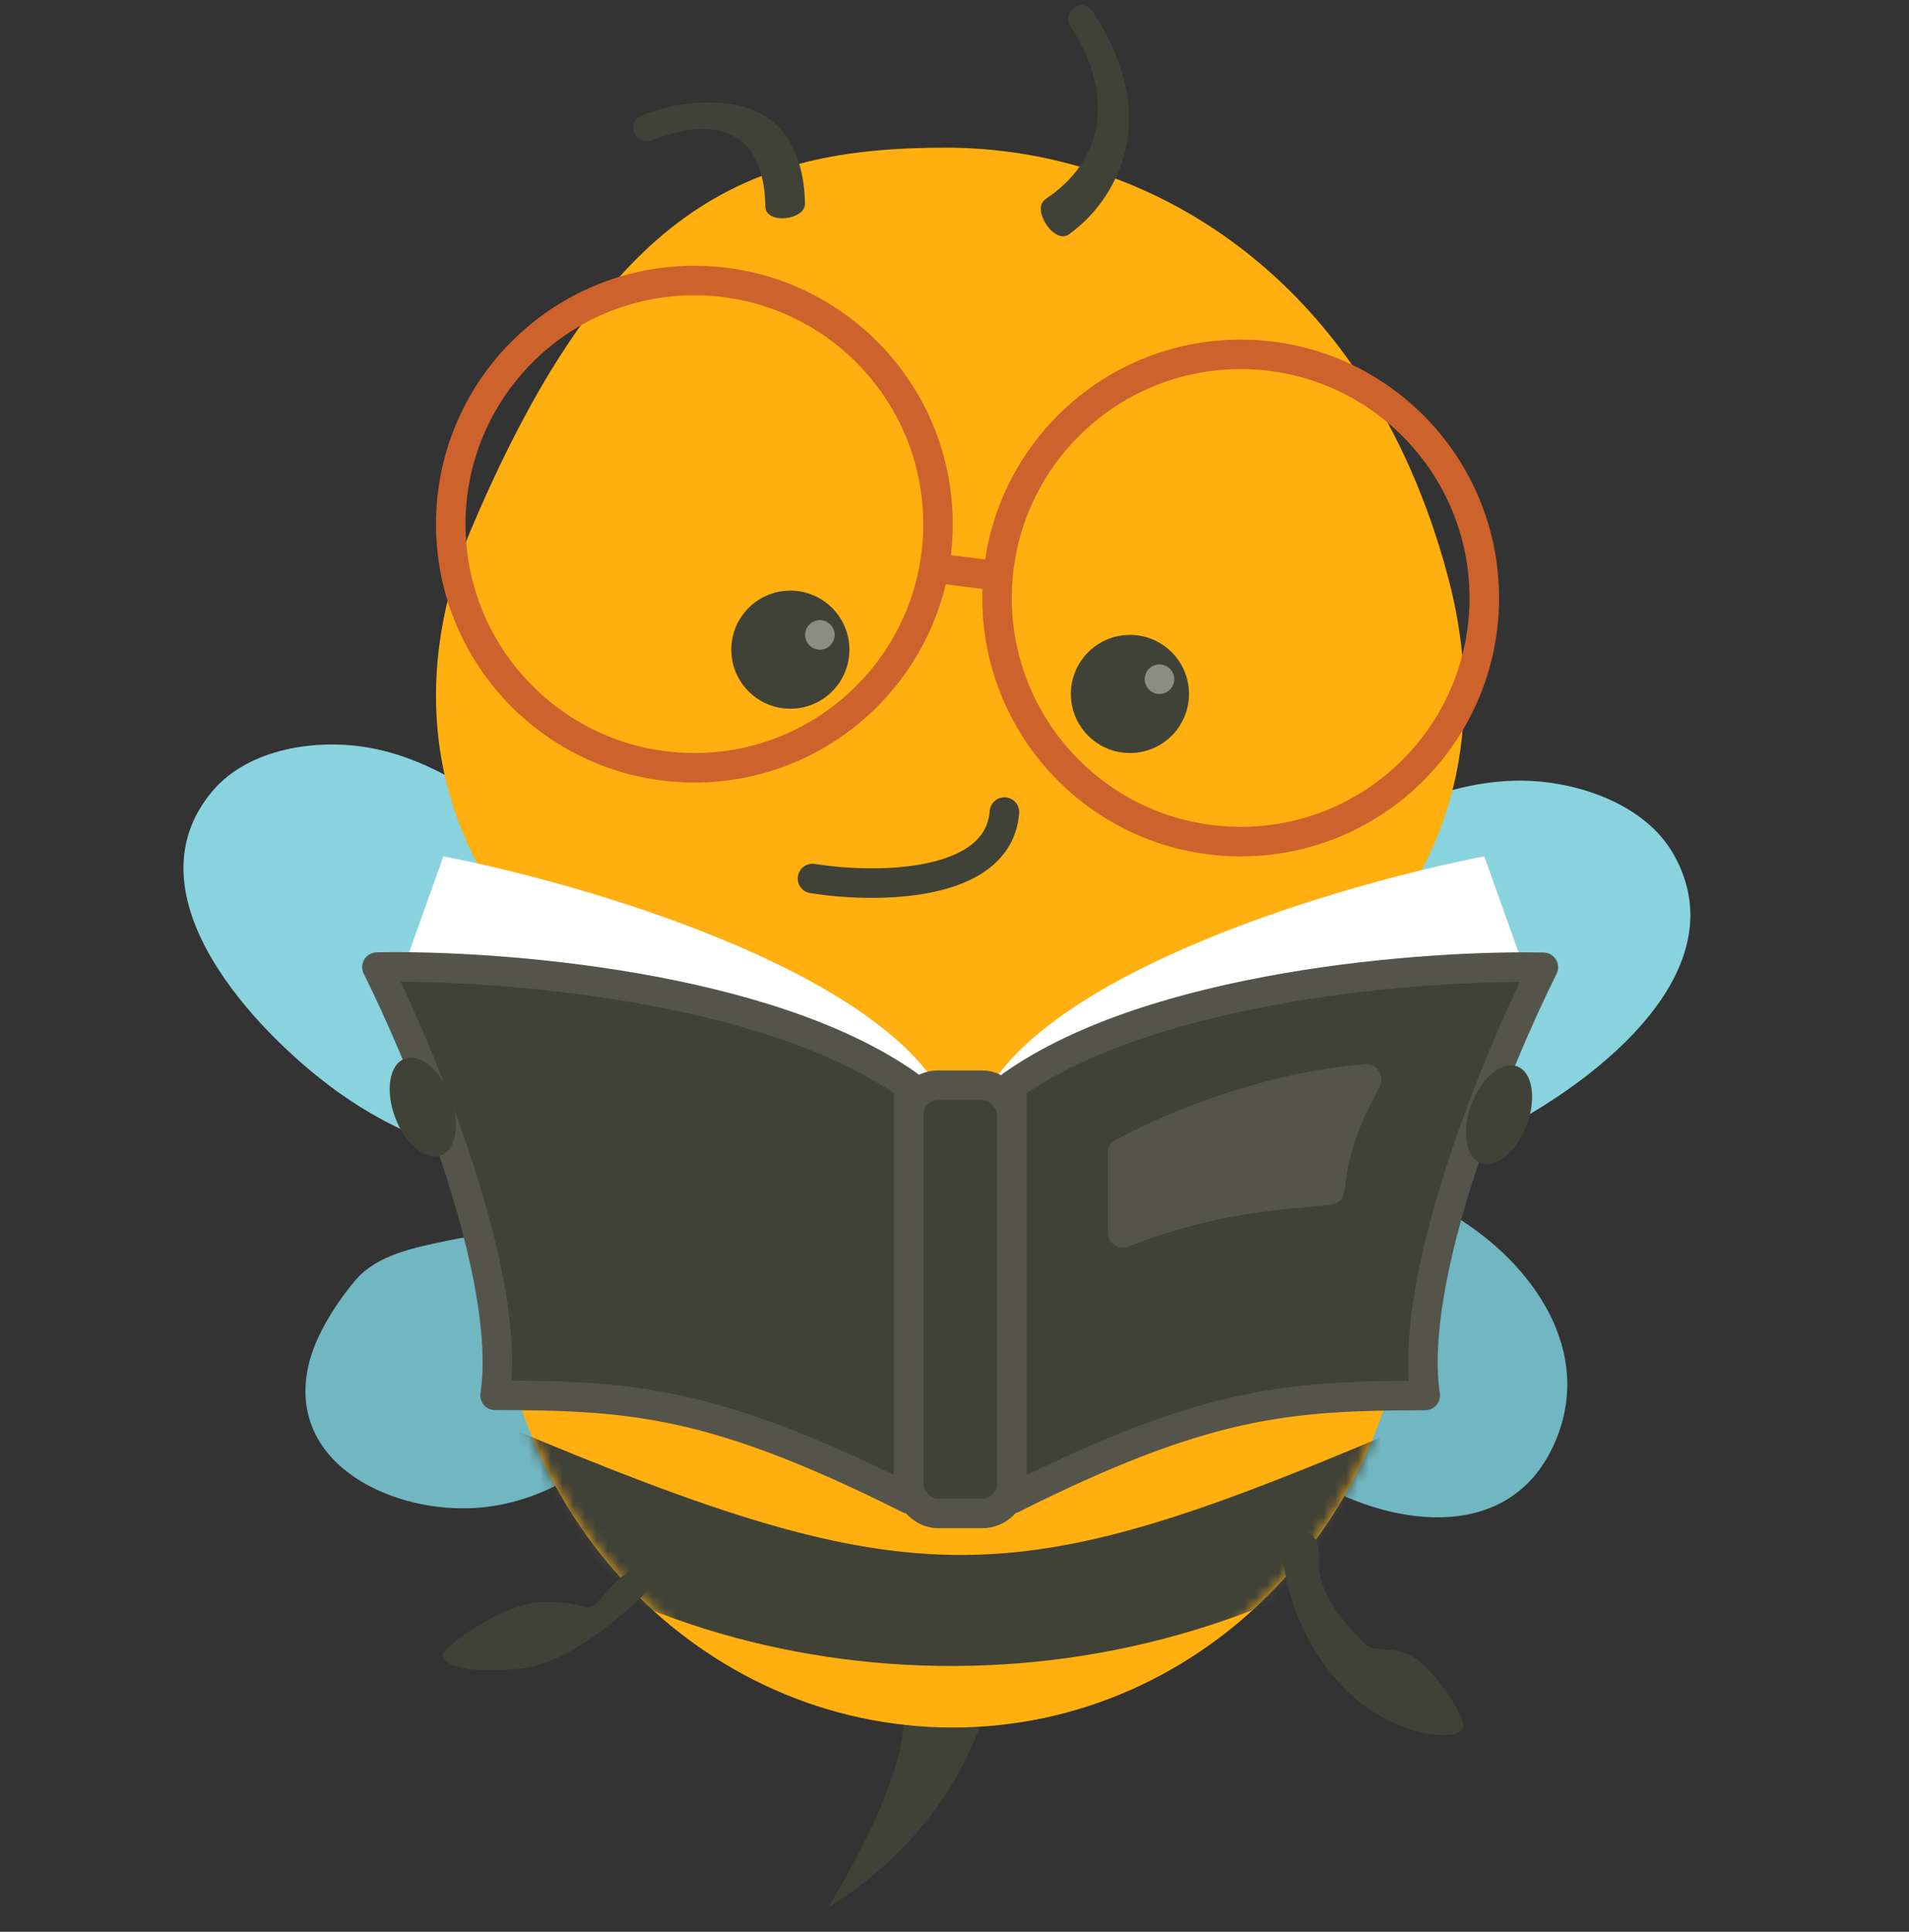
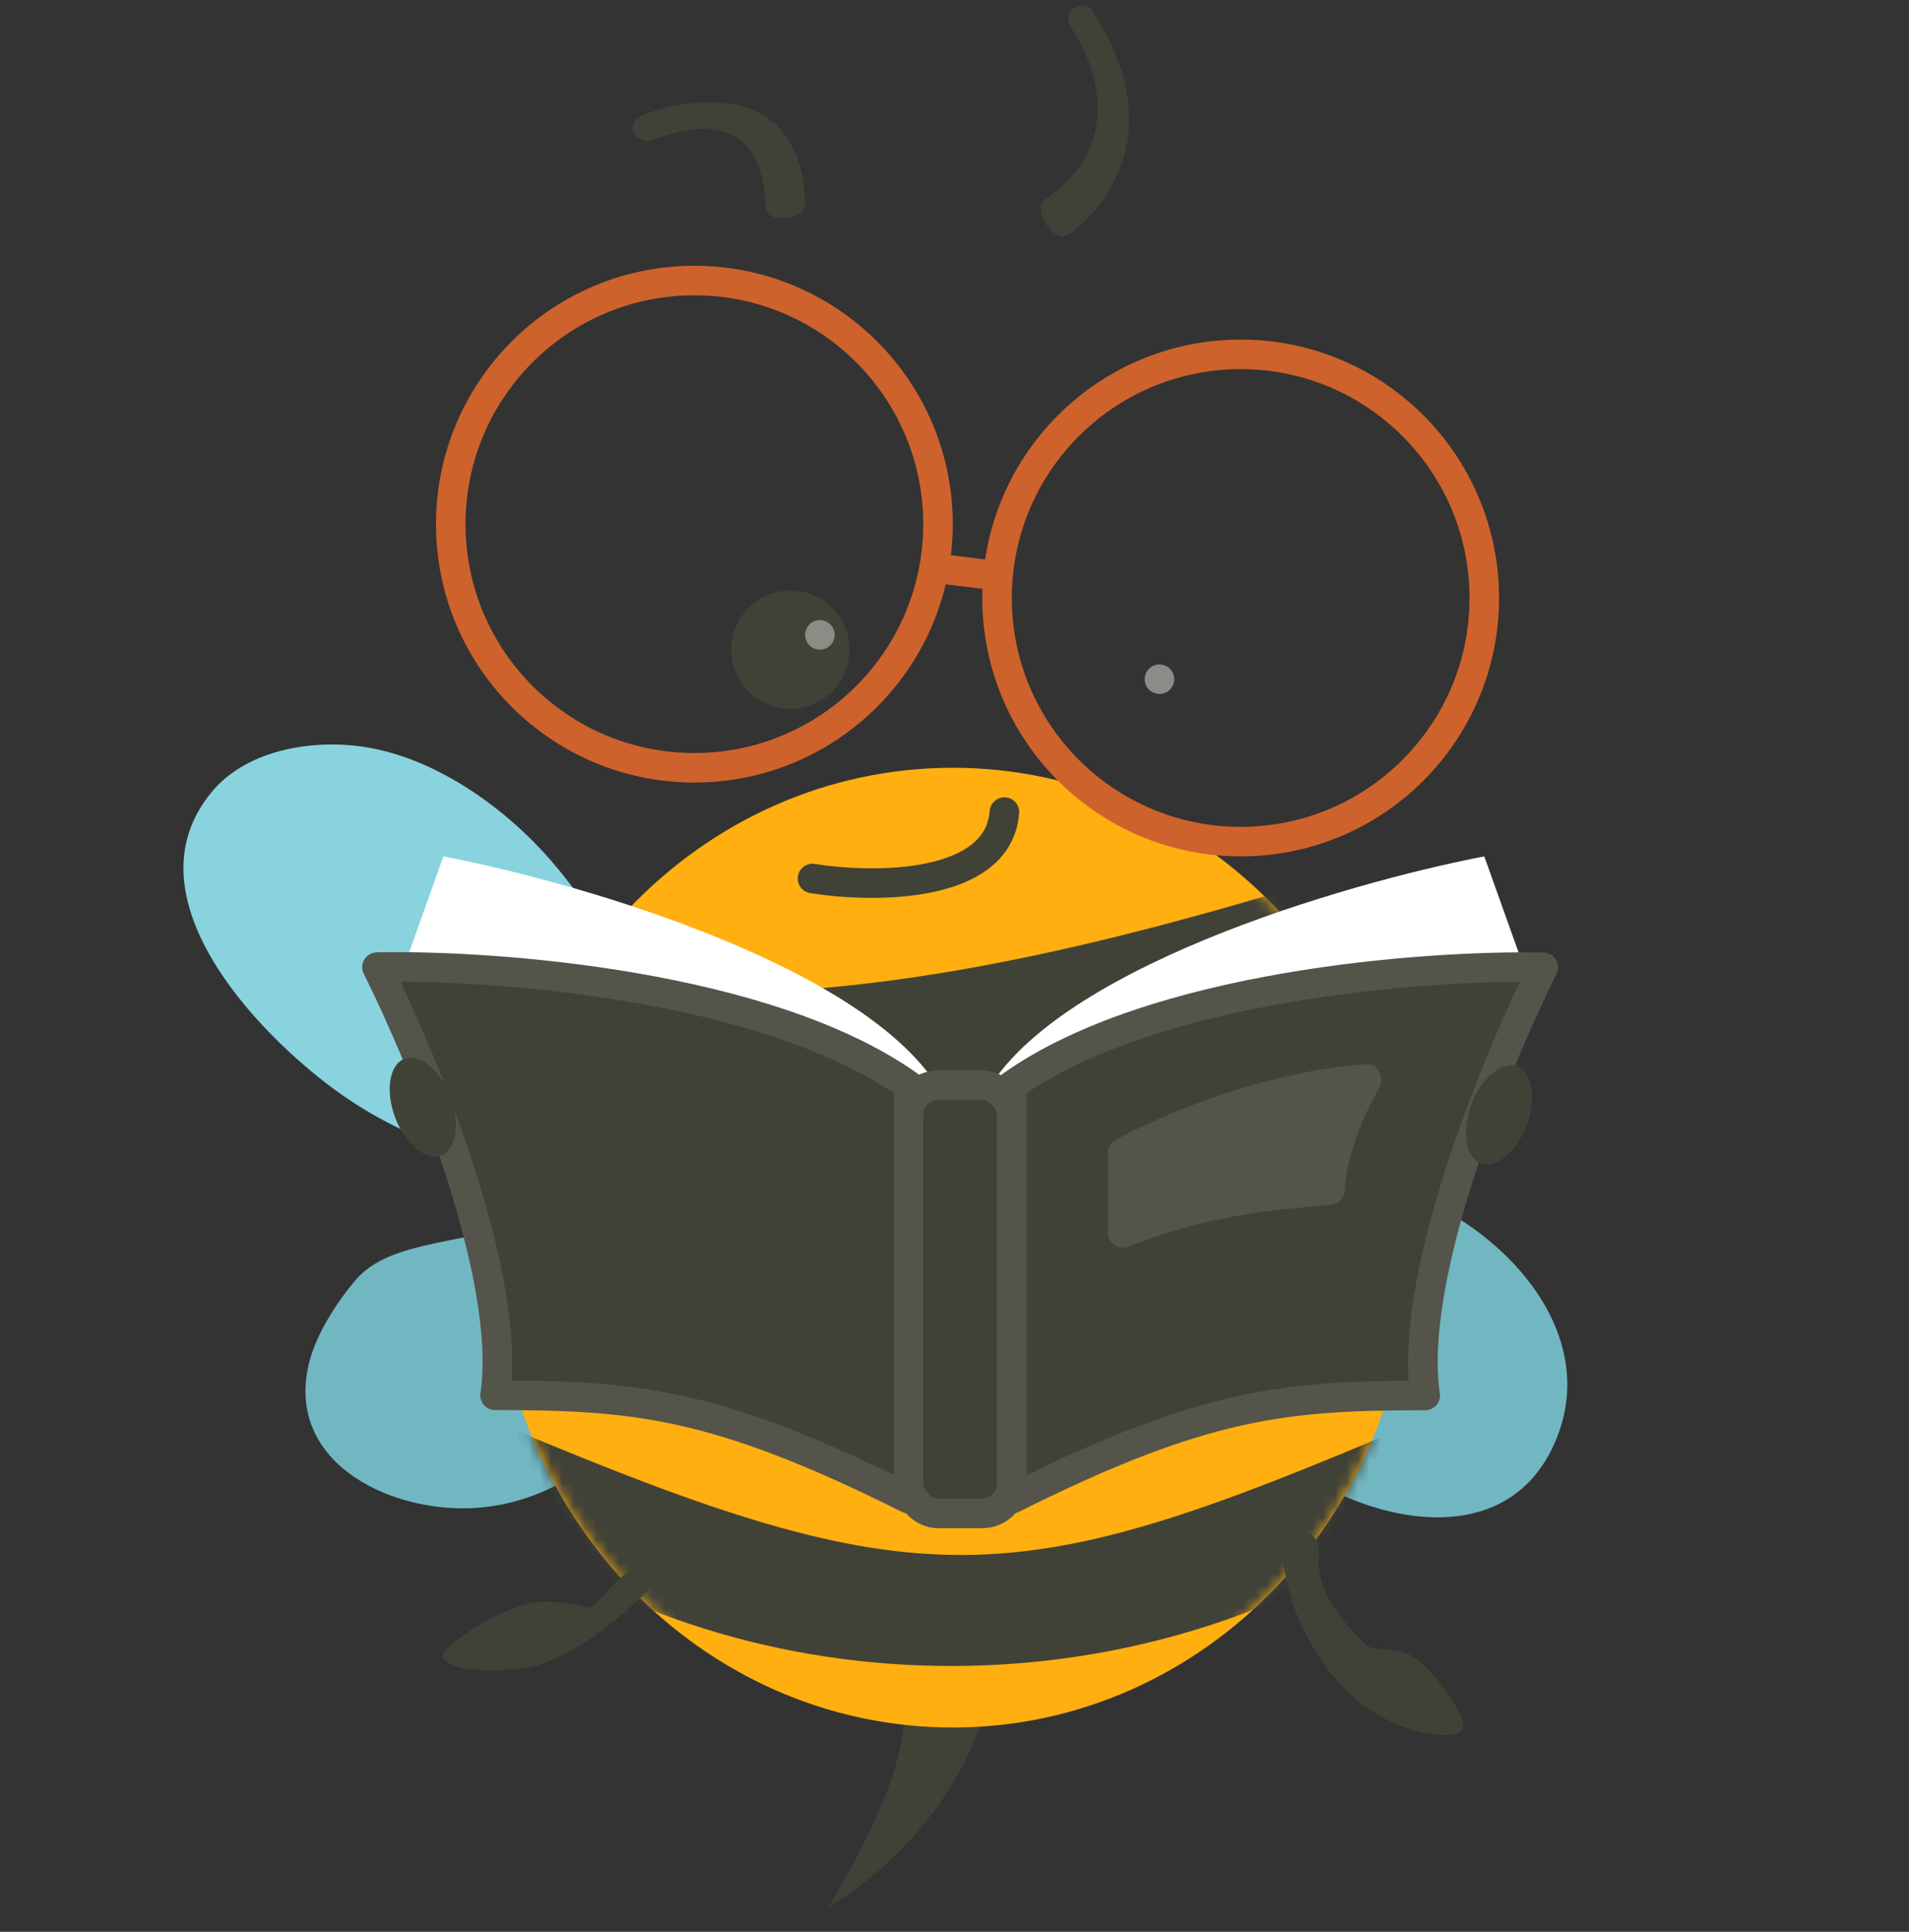
<svg xmlns="http://www.w3.org/2000/svg" width="168" height="170" viewBox="0 0 168 170" fill="none">
  <rect x="0" y="0" width="168" height="170" fill="#333333" stroke="none" />
  <path d="M102.186 113.739C105.762 119.629 109.219 126.238 115.144 129.983C121.818 134.198 132.633 136.139 136.73 127.173C140.489 118.944 134.799 111.128 128.005 107.014C124.25 104.739 120.181 103.252 115.743 103.959C110.678 104.763 106.191 107.629 101.392 109.302L102.186 113.743L102.186 113.739Z" fill="#71B7C2" />
  <path d="M56.549 110.238C51.861 107.582 44.368 108.115 39.34 109.186C36.585 109.773 33.227 110.38 31.304 112.633C29.671 114.548 27.893 117.317 27.251 119.739C24.935 128.468 33.97 133.025 41.439 132.719C51.504 132.309 59.044 123.361 62.362 114.344L56.551 110.239L56.549 110.238Z" fill="#71B7C2" />
  <path d="M55.385 94.386C56.297 93.148 55.725 90.674 55.492 89.212C54.693 84.191 51.84 79.621 48.559 75.812C44.602 71.22 38.699 66.949 32.615 65.823C27.938 64.956 21.849 65.832 18.658 69.661C11.045 78.794 22.507 90.803 29.482 95.91C37.163 101.531 46.937 103.94 56.443 102.746L55.385 94.386V94.386Z" fill="#88D3DE" />
-   <path d="M104.791 93.576C104.092 92.147 105.158 89.733 105.681 88.285C107.472 83.317 111.284 79.19 115.389 75.918C120.339 71.974 127.227 68.717 133.694 68.696C138.664 68.681 144.752 70.701 147.29 75.191C153.345 85.904 139.256 96.019 131.104 99.928C122.129 104.231 111.626 104.873 102.089 101.898L104.791 93.579L104.791 93.576Z" fill="#88D3DE" />
  <path fill-rule="evenodd" clip-rule="evenodd" d="M72.935 167.79C72.935 167.79 86.68 160.318 87.779 144.503C86.554 142.845 80.014 145.57 79.6 147.988C79.835 152.818 79.3 156.944 72.967 167.749L72.935 167.79Z" fill="#414237" />
  <path d="M124.126 109.794C124.126 133.116 106.092 152.022 83.847 152.022C61.601 152.022 43.567 133.116 43.567 109.794C43.567 86.472 61.601 67.565 83.847 67.565C106.092 67.565 124.126 86.472 124.126 109.794Z" fill="#FFAF0F" />
  <mask id="mask0_7022_48747" style="mask-type:alpha" maskUnits="userSpaceOnUse" x="43" y="67" width="82" height="86">
    <path d="M124.126 109.794C124.126 133.116 106.092 152.022 83.847 152.022C61.601 152.022 43.567 133.116 43.567 109.794C43.567 86.472 61.601 67.565 83.847 67.565C106.092 67.565 124.126 86.472 124.126 109.794Z" fill="#FFAF0F" />
  </mask>
  <g mask="url(#mask0_7022_48747)">
    <path d="M31.874 83.807C64.357 91.603 89.694 86.406 130.623 72.763C133.221 79.519 133.871 74.712 133.871 80.559C100.738 114.991 55.911 102.647 36.421 88.355C33.701 86.36 31.495 84.892 29.743 83.833C23.518 83.388 21.049 78.579 29.743 83.833C30.413 83.881 31.126 83.878 31.874 83.807Z" fill="#414237" />
    <path d="M124.126 125.386C89.044 140.328 81.248 140.978 44.217 125.386C35.121 126.252 22.963 117.058 39.669 131.233C61.108 149.423 96.84 152.672 124.126 134.481C124.126 128.634 126.725 132.142 124.126 125.386Z" fill="#414237" />
  </g>
-   <path d="M127.407 50.674C134.554 77.31 114.414 97.45 83.23 97.45C52.046 97.45 29.678 74.062 41.651 46.126C53.624 18.191 65.689 12.993 83.23 12.993C100.771 12.993 120.261 24.038 127.407 50.674Z" fill="#FFAF0F" />
  <path d="M71.503 77.31C76.917 78.177 87.874 78.22 88.394 71.463" stroke="#414237" stroke-width="2.599" stroke-linecap="round" />
  <path fill-rule="evenodd" clip-rule="evenodd" d="M56.482 10.17C58.987 9.147 61.718 8.798 64.4 9.158C68.961 9.901 70.737 13.496 70.845 17.876C70.89 19.412 67.379 19.76 67.359 18.195C67.223 11.273 62.835 10.183 57.356 12.356C57.056 12.448 56.733 12.43 56.447 12.303C56.16 12.176 55.929 11.95 55.796 11.666C55.74 11.523 55.713 11.37 55.717 11.216C55.722 11.063 55.757 10.912 55.821 10.772C55.885 10.633 55.977 10.507 56.09 10.404C56.204 10.3 56.337 10.221 56.482 10.17Z" fill="#414237" />
  <path fill-rule="evenodd" clip-rule="evenodd" d="M92.046 17.495C97.844 13.618 97.596 7.452 94.196 2.297C94.11 2.168 94.051 2.023 94.022 1.87C93.993 1.718 93.995 1.561 94.028 1.41C94.061 1.258 94.124 1.115 94.214 0.988C94.303 0.861 94.417 0.754 94.549 0.672C94.679 0.588 94.824 0.53 94.976 0.502C95.128 0.474 95.284 0.477 95.435 0.51C95.586 0.543 95.729 0.605 95.856 0.693C95.983 0.782 96.091 0.895 96.174 1.025C99.04 5.423 100.543 10.608 98.228 15.559C97.301 17.586 95.861 19.336 94.052 20.638C92.752 21.53 90.717 18.362 92.013 17.535L92.046 17.495Z" fill="#414237" />
  <circle cx="69.554" cy="57.171" r="5.197" fill="#414237" />
  <circle cx="72.153" cy="55.871" r="1.299" fill="#8B8C85" />
-   <circle cx="99.439" cy="61.069" r="5.197" fill="#414237" />
  <circle cx="102.038" cy="59.769" r="1.299" fill="#8B8C85" />
  <circle cx="61.108" cy="46.126" r="21.439" stroke="#CE622C" stroke-width="2.599" />
  <circle cx="109.184" cy="52.623" r="21.439" stroke="#CE622C" stroke-width="2.599" />
  <path fill-rule="evenodd" clip-rule="evenodd" d="M58.129 138.818C58.129 138.818 51.454 146.261 45.805 146.835C40.156 147.409 38.861 146.234 38.976 145.569C39.092 144.905 44.249 141.037 47.77 140.98C51.29 140.923 51.32 141.73 52.13 141.347C52.94 140.964 54.425 138.228 56.344 137.955C58.262 137.681 59.194 138.37 58.129 138.818V138.818Z" fill="#414237" />
  <path fill-rule="evenodd" clip-rule="evenodd" d="M112.934 137.449C113.497 141.651 115.388 145.563 118.33 148.615C123.091 153.29 128.925 153.267 128.8 151.867C128.674 150.467 125.639 146.072 123.653 145.468C121.667 144.865 120.814 145.401 120.102 144.64C119.389 143.878 115.779 140.613 116.07 137.16C116.361 133.708 112.495 134.166 112.867 137.469L112.934 137.449Z" fill="#414237" />
  <path d="M82.547 50.024L87.745 50.674" stroke="#CE622C" stroke-width="2.599" />
  <path d="M39.02 75.361L35.772 84.457L57.211 94.851C60.892 95.934 71.243 97.84 83.197 96.8C77.48 85.366 51.364 77.743 39.02 75.361Z" fill="white" />
  <path d="M130.623 75.361L133.871 84.457L112.432 94.851C108.751 95.934 98.399 97.84 86.445 96.8C92.162 85.366 118.279 77.743 130.623 75.361Z" fill="white" />
  <rect x="79.949" y="95.501" width="9.095" height="37.681" rx="2.599" fill="#414237" />
  <rect x="79.949" y="95.501" width="9.095" height="37.681" rx="2.599" stroke="#54544B" stroke-width="2.599" stroke-linecap="round" stroke-linejoin="round" />
  <path d="M43.568 122.787C45.127 112.392 37.287 93.335 33.173 85.106C43.568 84.89 67.475 86.666 79.949 95.501V131.882C63.057 123.437 55.911 122.787 43.568 122.787Z" fill="#414237" stroke="#54544B" stroke-width="2.599" stroke-linecap="round" stroke-linejoin="round" />
  <path d="M125.426 122.804C123.866 112.409 131.706 93.352 135.82 85.123C125.426 84.907 101.518 86.682 89.044 95.518V131.899C105.936 123.454 113.082 122.804 125.426 122.804Z" fill="#414237" stroke="#54544B" stroke-width="2.599" stroke-linecap="round" stroke-linejoin="round" />
  <path d="M120.173 93.651C111.149 94.307 102.256 98.084 98.139 100.334C97.732 100.556 97.49 100.988 97.49 101.451L97.49 108.47C97.49 109.403 98.446 110.035 99.315 109.695C106.816 106.765 112.049 106.522 117.123 106.017C117.781 105.951 118.273 105.394 118.328 104.734C118.608 101.334 120.049 98.038 121.364 95.765C121.905 94.829 121.251 93.572 120.173 93.651Z" fill="#54544B" />
  <ellipse cx="131.922" cy="98.1" rx="2.599" ry="4.548" transform="rotate(20.58 131.922 98.1)" fill="#414237" />
  <ellipse cx="2.599" cy="4.548" rx="2.599" ry="4.548" transform="matrix(-0.936 0.352 0.352 0.936 38.038 92.253)" fill="#414237" />
</svg>